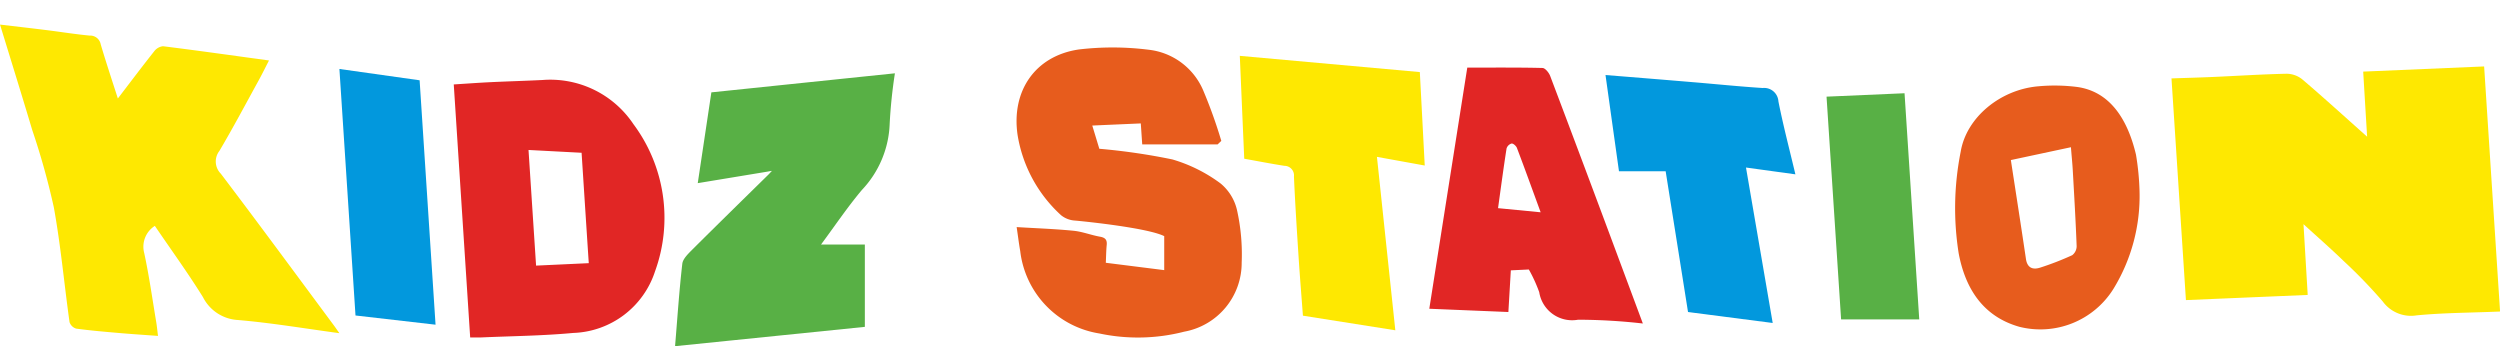
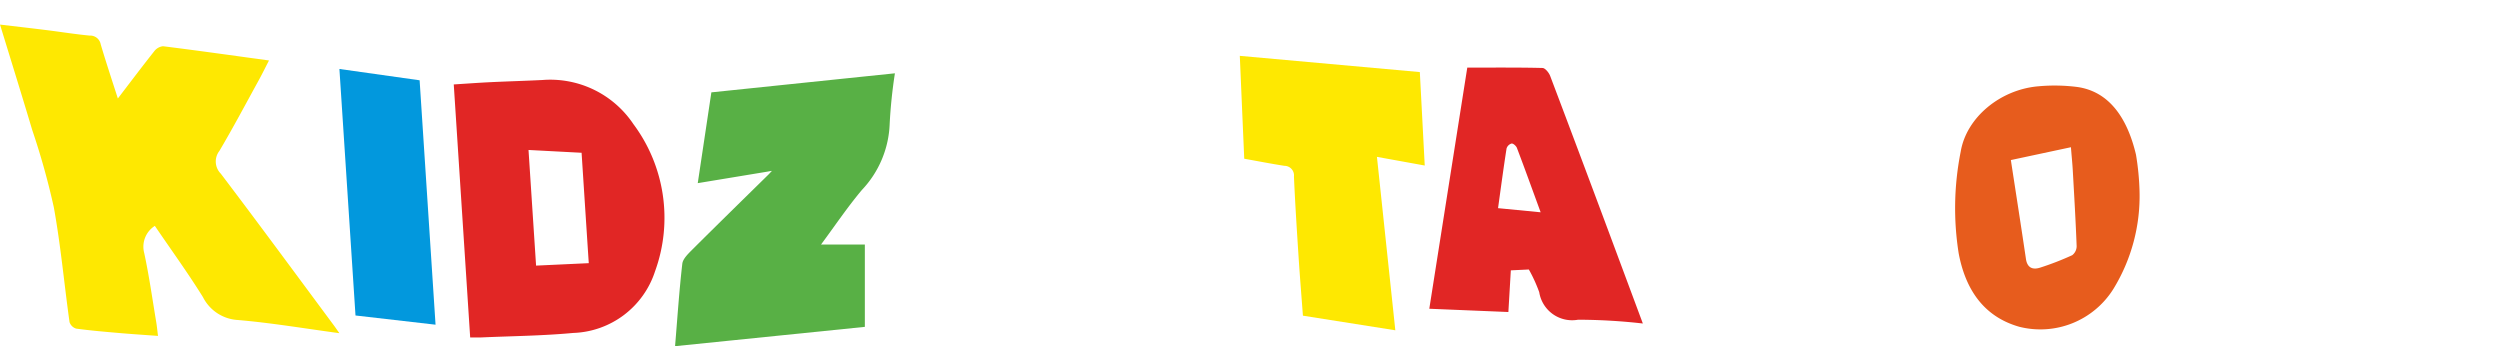
<svg xmlns="http://www.w3.org/2000/svg" width="204.001" height="28.25" viewBox="0 0 204.001 28.25">
  <defs>
    <style>.a{fill:#0298dd;}.b{fill:#fee801;}.c{fill:#e75c1d;}.d{fill:#e12625;}.e{fill:#58b045;}.f{filter:url(#u);}.g{filter:url(#s);}.h{filter:url(#q);}.i{filter:url(#o);}.j{filter:url(#m);}.k{filter:url(#k);}.l{filter:url(#i);}.m{filter:url(#g);}.n{filter:url(#e);}.o{filter:url(#c);}.p{filter:url(#a);}</style>
    <filter id="a" x="27.699" y="3.629" width="7.845" height="22.868" filterUnits="userSpaceOnUse">
      <feOffset dy="2" input="SourceAlpha" />
      <feGaussianBlur result="b" />
      <feFlood flood-opacity="0.722" />
      <feComposite operator="in" in2="b" />
      <feComposite in="SourceGraphic" />
    </filter>
    <filter id="c" x="177.189" y="3.429" width="26.812" height="22.329" filterUnits="userSpaceOnUse">
      <feOffset dy="2" input="SourceAlpha" />
      <feGaussianBlur result="d" />
      <feFlood flood-opacity="0.722" />
      <feComposite operator="in" in2="d" />
      <feComposite in="SourceGraphic" />
    </filter>
    <filter id="e" x="82.948" y="1.866" width="18.385" height="25.678" filterUnits="userSpaceOnUse">
      <feOffset dy="2" input="SourceAlpha" />
      <feGaussianBlur result="f" />
      <feFlood flood-opacity="0.722" />
      <feComposite operator="in" in2="f" />
      <feComposite in="SourceGraphic" />
    </filter>
    <filter id="g" x="116.634" y="3.51" width="17.425" height="22.884" filterUnits="userSpaceOnUse">
      <feOffset dy="2" input="SourceAlpha" />
      <feGaussianBlur result="h" />
      <feFlood flood-opacity="0.722" />
      <feComposite operator="in" in2="h" />
      <feComposite in="SourceGraphic" />
    </filter>
    <filter id="i" x="101.181" y="2.556" width="15.083" height="24.391" filterUnits="userSpaceOnUse">
      <feOffset dy="2" input="SourceAlpha" />
      <feGaussianBlur result="j" />
      <feFlood flood-opacity="0.722" />
      <feComposite operator="in" in2="j" />
      <feComposite in="SourceGraphic" />
    </filter>
    <filter id="k" x="159.53" y="4.98" width="15.058" height="21.924" filterUnits="userSpaceOnUse">
      <feOffset dy="2" input="SourceAlpha" />
      <feGaussianBlur result="l" />
      <feFlood flood-opacity="0.722" />
      <feComposite operator="in" in2="l" />
      <feComposite in="SourceGraphic" />
    </filter>
    <filter id="m" x="131.005" y="4.121" width="15.497" height="22.233" filterUnits="userSpaceOnUse">
      <feOffset dy="2" input="SourceAlpha" />
      <feGaussianBlur result="n" />
      <feFlood flood-opacity="0.722" />
      <feComposite operator="in" in2="n" />
      <feComposite in="SourceGraphic" />
    </filter>
    <filter id="o" x="149.047" y="5.611" width="7.569" height="20.455" filterUnits="userSpaceOnUse">
      <feOffset dy="2" input="SourceAlpha" />
      <feGaussianBlur result="p" />
      <feFlood flood-opacity="0.722" />
      <feComposite operator="in" in2="p" />
      <feComposite in="SourceGraphic" />
    </filter>
    <filter id="q" x="0" y="0" width="27.685" height="27.408" filterUnits="userSpaceOnUse">
      <feOffset dy="2" input="SourceAlpha" />
      <feGaussianBlur result="r" />
      <feFlood flood-opacity="0.722" />
      <feComposite operator="in" in2="r" />
      <feComposite in="SourceGraphic" />
    </filter>
    <filter id="s" x="37.023" y="4.519" width="17.191" height="23.028" filterUnits="userSpaceOnUse">
      <feOffset dy="2" input="SourceAlpha" />
      <feGaussianBlur result="t" />
      <feFlood flood-opacity="0.722" />
      <feComposite operator="in" in2="t" />
      <feComposite in="SourceGraphic" />
    </filter>
    <filter id="u" x="55.085" y="3.979" width="17.939" height="24.271" filterUnits="userSpaceOnUse">
      <feOffset dy="2" input="SourceAlpha" />
      <feGaussianBlur result="v" />
      <feFlood flood-opacity="0.722" />
      <feComposite operator="in" in2="v" />
      <feComposite in="SourceGraphic" />
    </filter>
  </defs>
  <g transform="translate(-3610.822 -1687.628)">
    <g transform="translate(3610.822 1687.628)">
      <g class="p" transform="matrix(1, 0, 0, 1, 0, 0)">
        <path class="a" d="M1340.291,2317.411c.432,6.641.862,13.243,1.3,19.944l-6.532-.751c-.435-6.672-.871-13.347-1.313-20.116l6.547.924" transform="translate(-1306.05 -2312.86)" />
      </g>
      <g class="o" transform="matrix(1, 0, 0, 1, 0, 0)">
-         <path class="b" d="M1489.662,2336.311c-2.369.1-4.59.1-6.79.311a2.851,2.851,0,0,1-2.776-1.128,41.3,41.3,0,0,0-3.2-3.311c-1.077-1.043-2.211-2.029-3.27-3,.105,1.761.222,3.726.344,5.774l-9.937.421c-.394-6.046-.781-11.993-1.179-18.089,1.2-.042,2.326-.071,3.449-.121,1.988-.088,3.974-.219,5.963-.26a2.063,2.063,0,0,1,1.271.466c1.728,1.472,3.405,3,5.281,4.671-.114-1.875-.215-3.553-.32-5.312l9.868-.422c.434,6.695.864,13.294,1.3,20" transform="translate(-1285.66 -2312.89)" />
-       </g>
+         </g>
      <g class="n" transform="matrix(1, 0, 0, 1, 0, 0)">
-         <path class="c" d="M1397.871,2322.881h-6.155c-.037-.543-.072-1.049-.117-1.71-1.287.057-2.57.112-3.959.174.225.74.419,1.38.575,1.895a51.313,51.313,0,0,1,5.963.87,12.433,12.433,0,0,1,3.922,1.953,3.961,3.961,0,0,1,1.364,2.244,16.605,16.605,0,0,1,.368,4.219,5.705,5.705,0,0,1-4.691,5.639,15.142,15.142,0,0,1-6.931.145,7.718,7.718,0,0,1-6.449-6.722c-.105-.585-.176-1.177-.291-1.958,1.612.1,3.13.15,4.638.3.729.072,1.432.354,2.159.484.424.075.593.246.551.674-.044.451-.048.906-.073,1.455l4.766.6v-2.773c-1.3-.653-6.176-1.172-7.273-1.271a1.99,1.99,0,0,1-1.141-.434,11.293,11.293,0,0,1-3.551-6.547c-.526-3.586,1.426-6.458,5-6.982a23.487,23.487,0,0,1,5.682.021,5.5,5.5,0,0,1,4.465,3.323,39.555,39.555,0,0,1,1.476,4.115Z" transform="translate(-1298.51 -2313.1)" />
-       </g>
+         </g>
      <g class="m" transform="matrix(1, 0, 0, 1, 0, 0)">
        <path class="d" d="M1418.673,2332.861l-1.469.069c-.065,1.119-.13,2.215-.2,3.4l-6.453-.266c1.047-6.651,2.083-13.227,3.1-19.676,2.114,0,4.128-.021,6.14.029.217.006.523.385.624.651q2.833,7.486,5.622,14.988c.633,1.7,1.263,3.391,1.94,5.212a47.424,47.424,0,0,0-5.285-.309,2.717,2.717,0,0,1-3.17-2.245,12.139,12.139,0,0,0-.848-1.854m.964-4.667c-.681-1.86-1.293-3.558-1.934-5.246-.061-.165-.3-.379-.437-.366a.607.607,0,0,0-.412.407c-.248,1.589-.46,3.183-.694,4.868l3.476.337" transform="translate(-1293.92 -2312.87)" />
      </g>
      <g class="l" transform="matrix(1, 0, 0, 1, 0, 0)">
        <path class="b" d="M1411.889,2316.883c.135,2.57.266,5.061.4,7.624l-3.9-.707,1.5,14.152-7.54-1.192c-.118-1.587-.25-3.191-.354-4.8-.142-2.183-.282-4.369-.378-6.556a.781.781,0,0,0-.779-.872c-1.087-.17-2.167-.381-3.277-.58-.122-2.8-.24-5.542-.362-8.394l14.683,1.323" transform="translate(-1296.03 -2313)" />
      </g>
      <g class="k" transform="matrix(1, 0, 0, 1, 0, 0)">
        <path class="c" d="M1462.657,2326.261a14.492,14.492,0,0,1-2.125,7.973,7.026,7.026,0,0,1-7.693,3.1c-2.977-.849-4.4-3.149-4.936-5.969a23.564,23.564,0,0,1,.161-8.32c.465-2.787,3.226-5.071,6.338-5.333a14.577,14.577,0,0,1,3.145.052c2.666.361,4.129,2.593,4.821,5.532a21.416,21.416,0,0,1,.289,2.962m-10.5-2.529c.42,2.744.837,5.406,1.231,8.072.109.736.563.9,1.158.708a23.5,23.5,0,0,0,2.615-1.014.926.926,0,0,0,.364-.738c-.078-2.072-.2-4.143-.317-6.213-.035-.61-.1-1.219-.149-1.861l-4.9,1.047" transform="translate(-1288.07 -2312.67)" />
      </g>
      <g class="j" transform="matrix(1, 0, 0, 1, 0, 0)">
-         <path class="a" d="M1422.964,2316.912c2.489.2,4.809.389,7.129.583,1.9.157,3.795.354,5.7.476a1.166,1.166,0,0,1,1.286,1.091c.385,1.946.892,3.87,1.386,5.954l-4.032-.556c.727,4.233,1.442,8.386,2.18,12.685l-6.91-.893c-.6-3.8-1.208-7.6-1.825-11.489h-3.809c-.369-2.631-.726-5.177-1.1-7.852" transform="translate(-1291.96 -2312.79)" />
-       </g>
+         </g>
      <g class="i" transform="matrix(1, 0, 0, 1, 0, 0)">
-         <path class="e" d="M1446.115,2336.654h-6.38c-.392-6-.787-12.032-1.189-18.177l6.365-.278c.4,6.132.8,12.207,1.2,18.455" transform="translate(-1289.5 -2312.59)" />
-       </g>
+         </g>
      <g class="h" transform="matrix(1, 0, 0, 1, 0, 0)">
        <path class="b" d="M1337.507,2338.537c-2.83-.381-5.547-.842-8.283-1.075a3.407,3.407,0,0,1-2.846-1.873c-1.227-1.974-2.6-3.861-3.922-5.808a2.011,2.011,0,0,0-.866,2.224c.4,1.857.664,3.746.978,5.623.056.332.087.667.145,1.132-1.118-.082-2.156-.148-3.191-.238-1.161-.1-2.325-.2-3.479-.355a.818.818,0,0,1-.55-.535c-.437-3.124-.719-6.275-1.283-9.376a59.669,59.669,0,0,0-1.761-6.3c-.844-2.829-1.723-5.647-2.627-8.6,1.311.155,2.538.294,3.763.447,1.185.147,2.364.339,3.552.451a.87.87,0,0,1,.9.708c.424,1.44.9,2.866,1.4,4.424,1.029-1.344,1.975-2.6,2.956-3.838a1.048,1.048,0,0,1,.729-.426c2.845.355,5.683.756,8.647,1.163-.306.592-.547,1.087-.812,1.57-1.068,1.941-2.105,3.9-3.233,5.808a1.408,1.408,0,0,0,.113,1.858c3.11,4.1,6.161,8.251,9.23,12.386.133.179.257.363.447.632" transform="translate(-1309.82 -2313.35)" />
      </g>
      <g class="g" transform="matrix(1, 0, 0, 1, 0, 0)">
        <path class="d" d="M1343.137,2338.279c-.448-6.908-.892-13.74-1.34-20.649,1.021-.063,2-.136,2.984-.184,1.419-.068,2.841-.107,4.26-.178a8.156,8.156,0,0,1,7.415,3.6,12.784,12.784,0,0,1,1.767,12.007,7.278,7.278,0,0,1-6.687,5.034c-2.489.233-5,.254-7.5.366-.278.012-.559,0-.9,0m9.091-15.069-4.33-.229c.209,3.209.412,6.3.617,9.437l4.3-.2c-.2-3.02-.388-5.961-.586-9" transform="translate(-1304.77 -2312.74)" />
      </g>
      <g class="f" transform="matrix(1, 0, 0, 1, 0, 0)">
        <path class="e" d="M1365.028,2324.8l-5.781.955c.38-2.533.741-4.937,1.111-7.408,4.97-.516,9.907-1.03,14.977-1.555a40.708,40.708,0,0,0-.426,4.1,8.27,8.27,0,0,1-2.268,5.419c-1.167,1.387-2.184,2.9-3.335,4.454h3.576v6.717l-15.486,1.576c.193-2.33.339-4.536.591-6.73.048-.4.477-.808.8-1.135,2.074-2.066,4.169-4.113,6.257-6.165l.256-.274-.277.041" transform="translate(-1302.31 -2312.81)" />
      </g>
    </g>
  </g>
</svg>